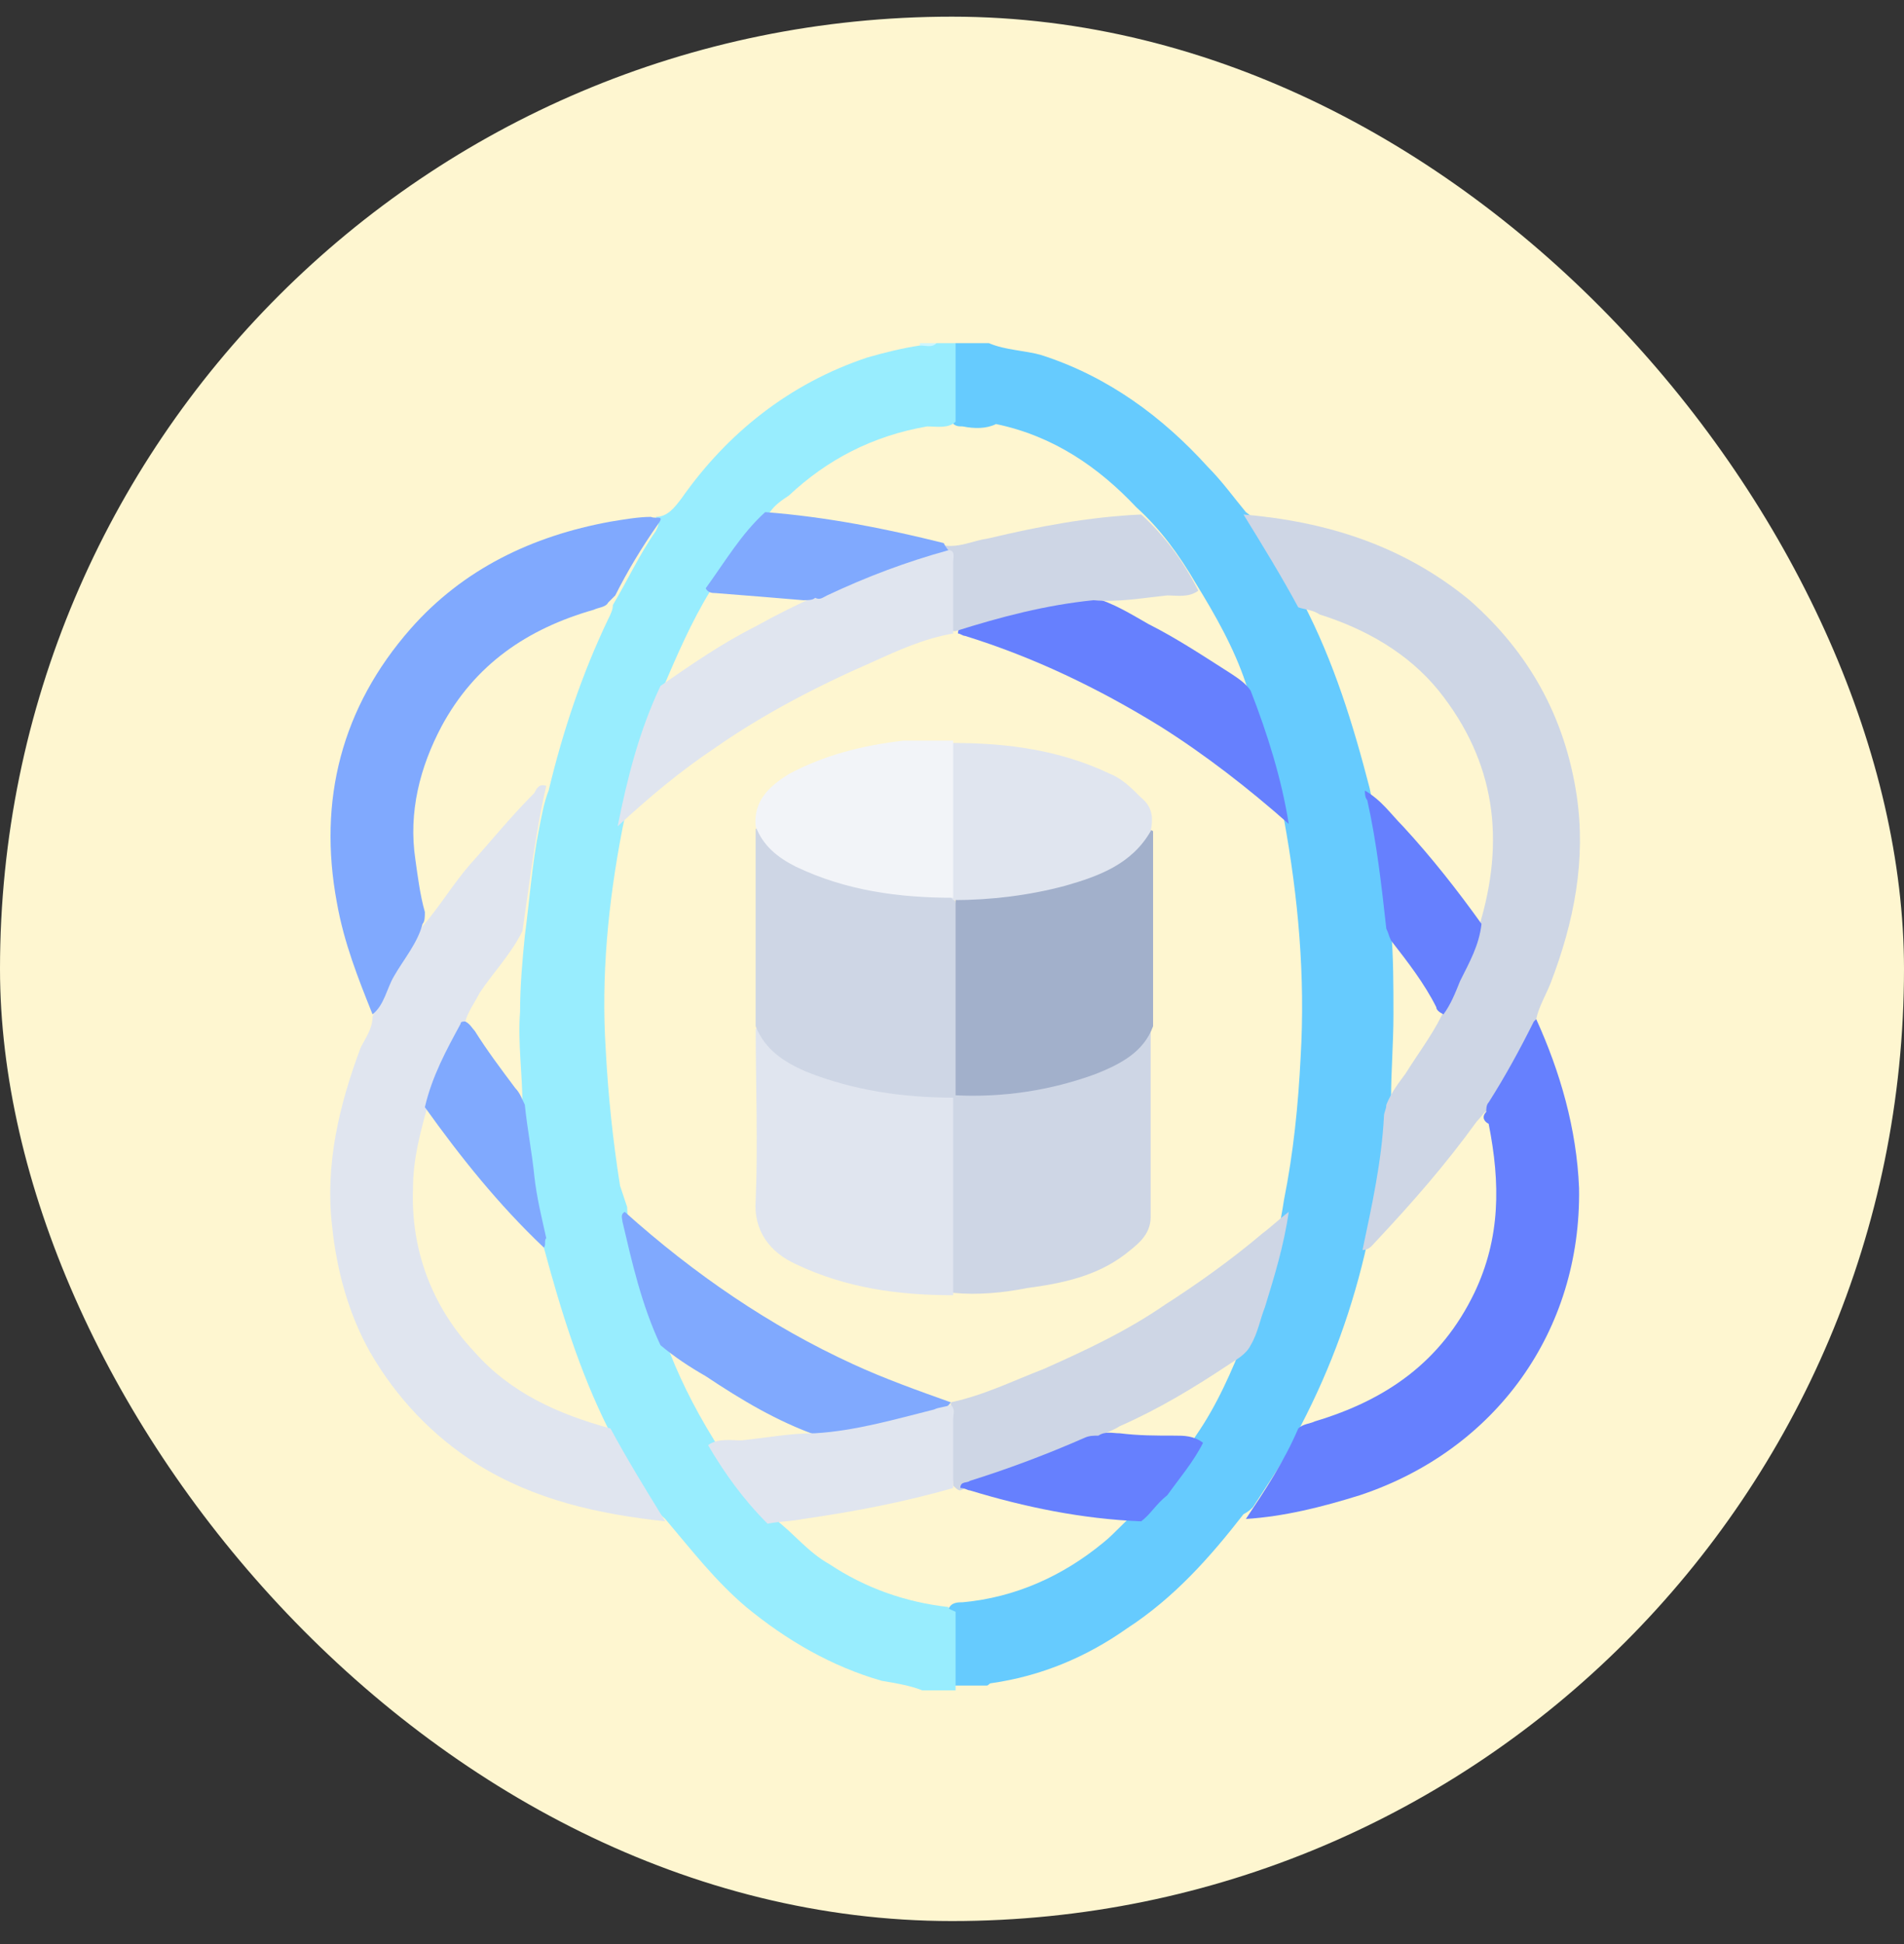
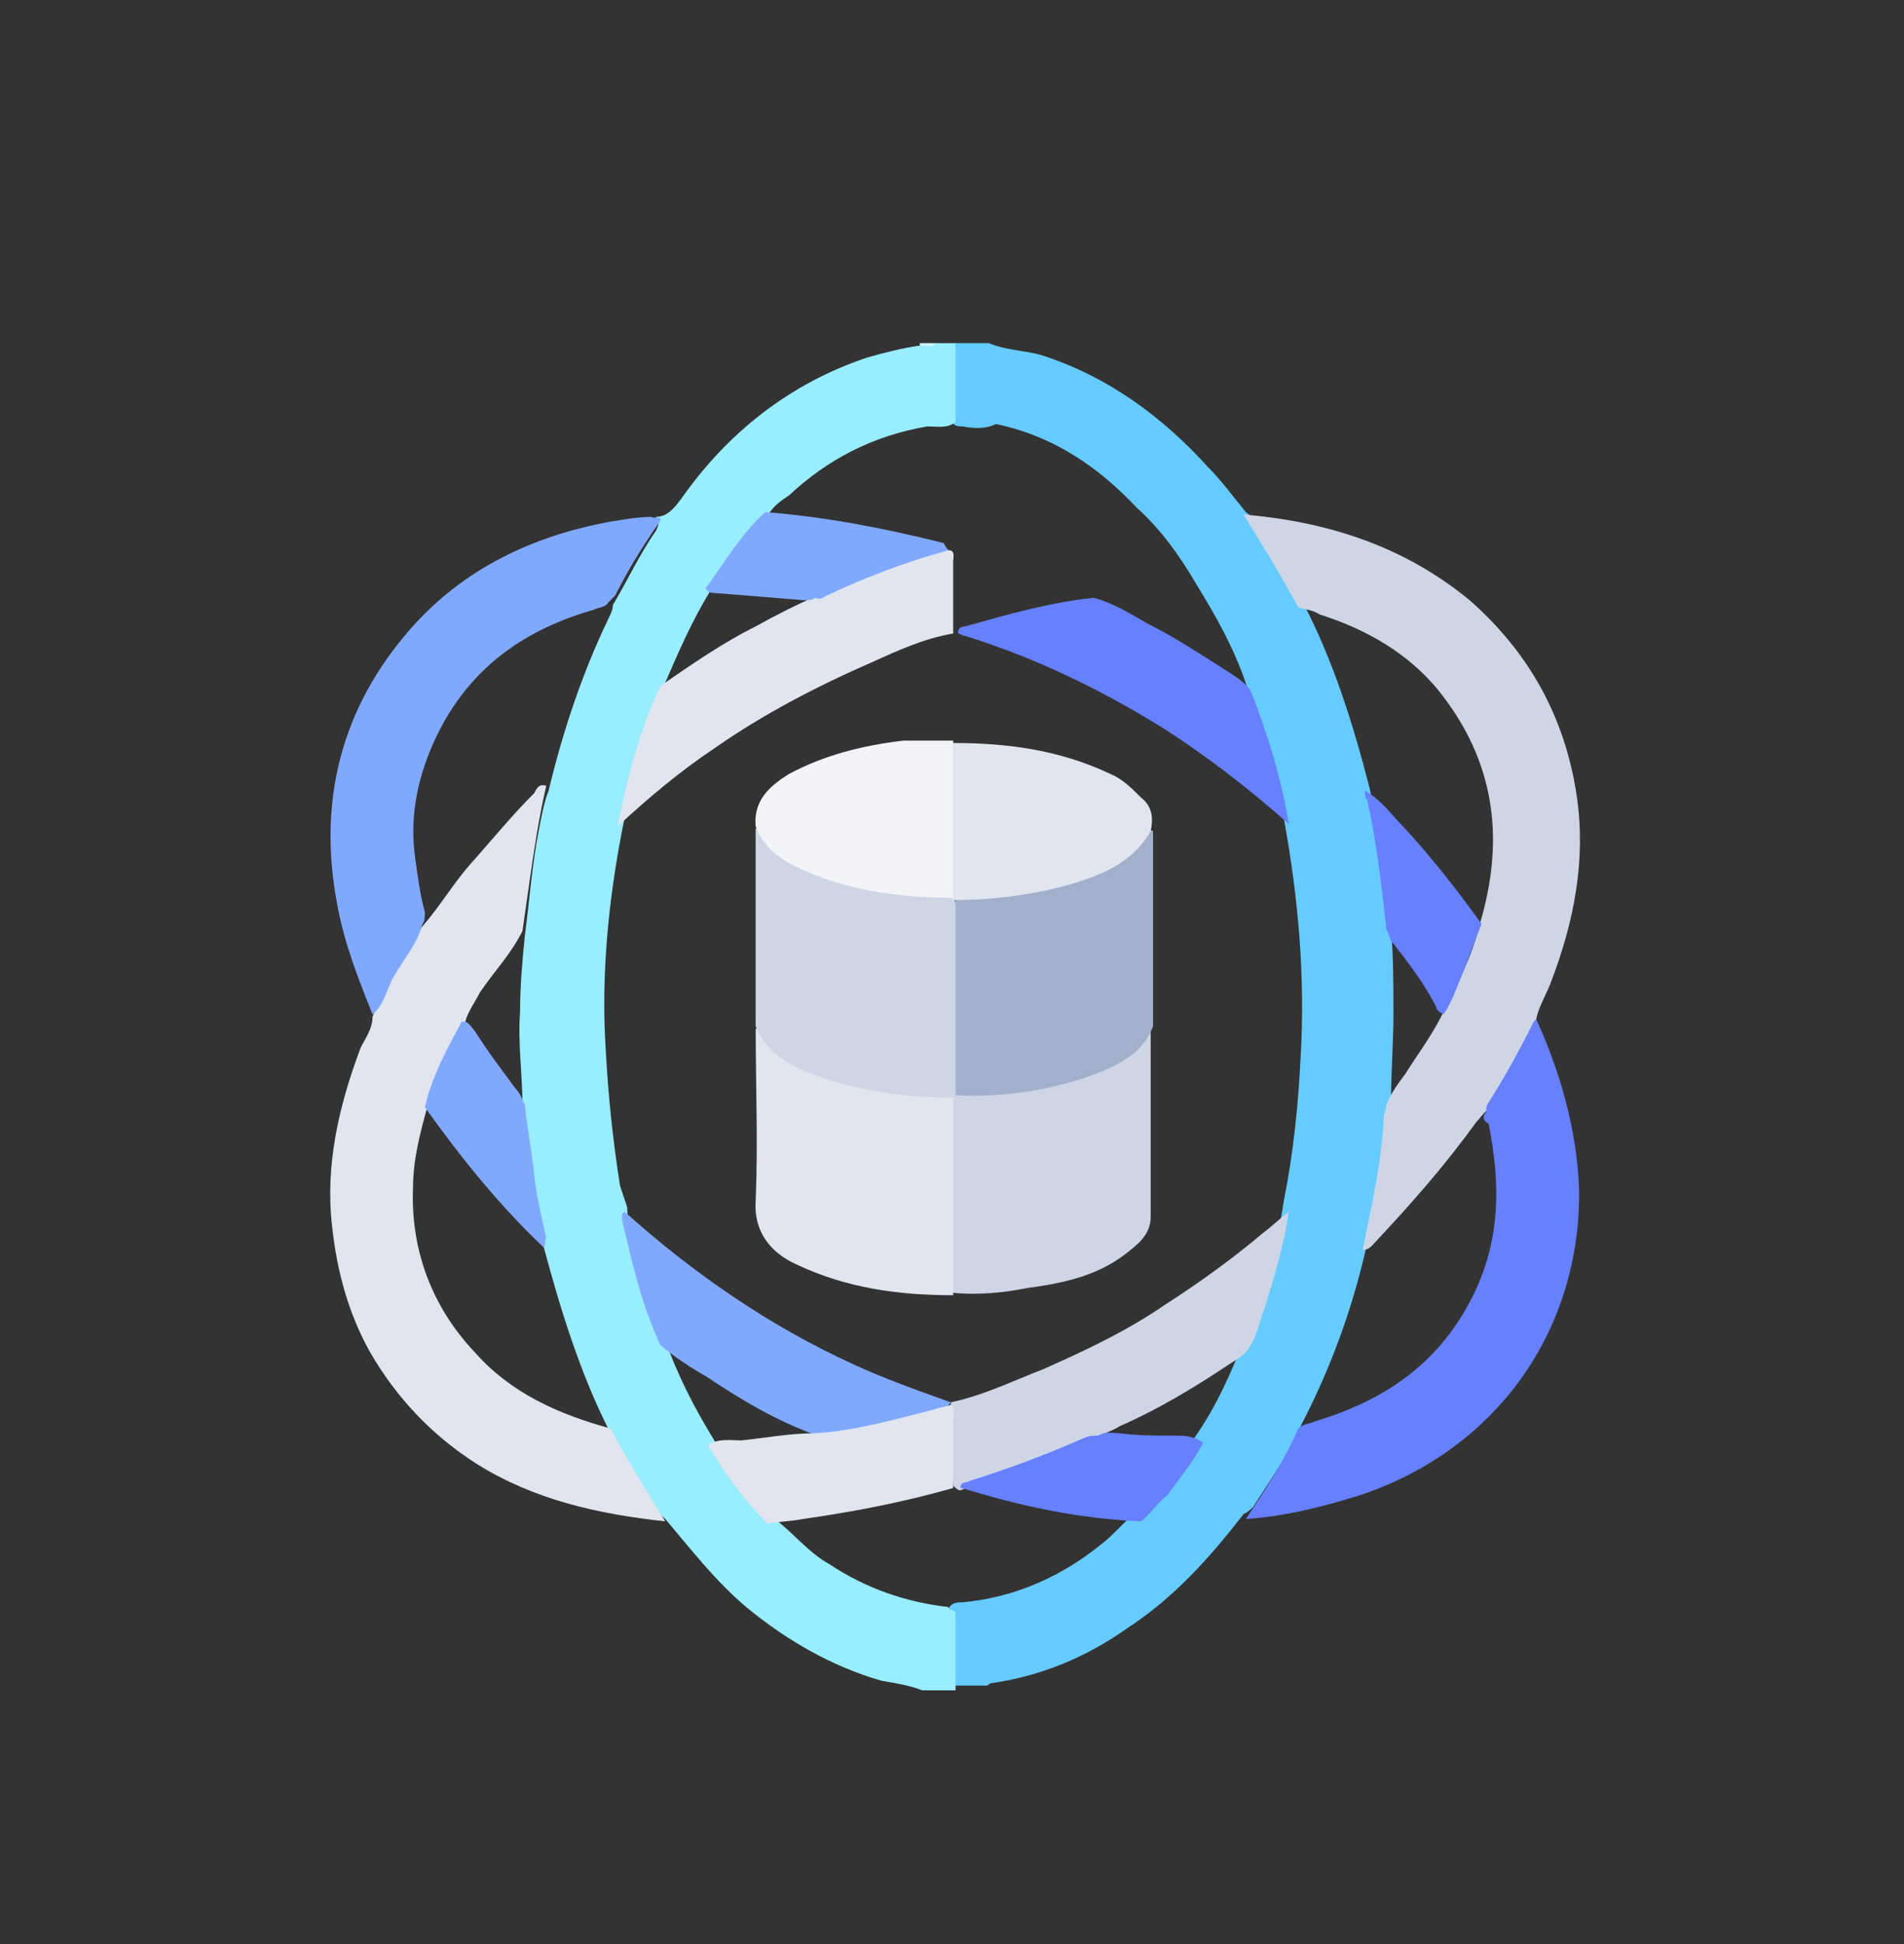
<svg xmlns="http://www.w3.org/2000/svg" width="48" height="49" viewBox="0 0 48 49" fill="none">
  <rect x="0" y="0" width="48" height="49" fill="#333333" stroke="none" />
-   <rect y="0.42" width="48" height="48" rx="24" fill="#FEF6D0" />
  <path d="M24.93 8.649C25.35 8.829 25.83 8.829 26.25 8.949C27.93 9.488 29.309 10.508 30.449 11.768C30.809 12.128 31.109 12.548 31.409 12.908C31.829 13.208 32.009 13.688 32.249 14.048C32.489 14.408 32.669 14.828 32.849 15.188C33.629 16.688 34.109 18.247 34.529 19.867C34.769 21.007 34.949 22.207 35.069 23.407C35.129 24.127 35.129 24.847 35.129 25.567C35.129 26.287 35.069 27.006 35.069 27.666C34.949 28.926 34.769 30.126 34.469 31.326C34.109 32.946 33.569 34.446 32.789 35.946C32.489 36.665 32.009 37.325 31.589 37.985C31.529 38.045 31.469 38.105 31.349 38.165C30.509 39.245 29.609 40.265 28.41 41.045C27.39 41.765 26.25 42.245 24.99 42.425C24.93 42.425 24.93 42.485 24.87 42.485C24.57 42.485 24.27 42.485 24.03 42.485C23.97 42.425 23.91 42.365 23.91 42.245C23.91 41.705 23.85 41.105 23.91 40.565C23.97 40.385 24.15 40.385 24.27 40.385C25.59 40.265 26.79 39.725 27.81 38.885C28.11 38.645 28.35 38.345 28.649 38.105C29.25 37.505 29.729 36.845 30.149 36.185C30.689 35.406 31.049 34.566 31.409 33.666C31.829 32.586 32.189 31.446 32.369 30.246C32.609 29.046 32.729 27.846 32.789 26.646C32.909 24.607 32.729 22.627 32.369 20.647C32.189 19.447 31.829 18.367 31.409 17.228C31.109 16.328 30.629 15.488 30.149 14.708C29.729 13.988 29.25 13.328 28.649 12.788C27.69 11.768 26.55 10.988 25.11 10.688C24.87 10.808 24.57 10.808 24.27 10.748C24.15 10.748 24.03 10.748 23.97 10.568C23.91 10.028 23.97 9.428 23.97 8.889C23.97 8.829 24.03 8.709 24.09 8.649C24.33 8.649 24.63 8.649 24.93 8.649Z" fill="#66CBFE" />
  <path d="M24.09 40.625C24.09 41.285 24.09 41.945 24.09 42.605C23.79 42.605 23.49 42.605 23.25 42.605C22.95 42.485 22.59 42.425 22.23 42.365C20.97 42.005 19.831 41.345 18.811 40.505C18.031 39.845 17.431 39.065 16.771 38.285C16.351 37.925 16.171 37.445 15.871 37.025C15.691 36.665 15.511 36.365 15.331 36.005C14.611 34.566 14.131 33.006 13.711 31.446C13.471 30.246 13.291 29.046 13.171 27.846C13.171 27.067 13.051 26.287 13.111 25.507C13.111 24.847 13.171 24.187 13.231 23.587C13.351 22.687 13.411 21.787 13.591 20.887C13.651 20.587 13.711 20.227 13.831 19.927C14.191 18.427 14.671 16.988 15.331 15.608C15.391 15.488 15.451 15.368 15.451 15.248C15.811 14.648 16.111 13.988 16.531 13.388C16.591 13.268 16.651 13.148 16.531 13.028C16.831 13.028 17.011 12.788 17.191 12.548C18.331 10.928 19.89 9.668 21.87 9.009C22.29 8.889 22.77 8.769 23.19 8.709C23.31 8.649 23.49 8.709 23.61 8.649C23.79 8.649 23.91 8.649 24.09 8.649C24.09 9.308 24.09 9.968 24.09 10.628C23.91 10.808 23.61 10.748 23.37 10.748C21.99 10.988 20.85 11.588 19.89 12.488C19.71 12.608 19.531 12.728 19.411 12.908C18.811 13.508 18.331 14.168 17.911 14.888C17.431 15.668 17.071 16.508 16.711 17.348C16.291 18.487 15.931 19.687 15.691 20.887C15.331 22.747 15.151 24.607 15.271 26.466C15.331 27.606 15.451 28.746 15.631 29.886C15.691 30.066 15.751 30.246 15.811 30.426C15.811 30.666 15.871 30.906 15.931 31.086C16.171 31.986 16.411 32.946 16.771 33.786C17.071 34.626 17.491 35.465 17.971 36.245C18.391 36.965 18.931 37.625 19.531 38.285C20.011 38.645 20.37 39.125 20.91 39.425C21.81 40.025 22.83 40.385 23.91 40.505C23.91 40.565 23.97 40.565 24.09 40.625Z" fill="#98EDFE" />
  <path d="M23.61 8.649C23.49 8.769 23.37 8.709 23.19 8.709V8.649C23.31 8.649 23.49 8.649 23.61 8.649Z" fill="#CEF6FE" />
  <path d="M13.771 19.807C13.591 20.587 13.471 21.367 13.351 22.207C13.291 22.627 13.231 23.047 13.171 23.467C12.871 24.067 12.451 24.487 12.091 25.027C11.971 25.267 11.791 25.507 11.731 25.747C11.311 26.407 11.011 27.186 10.771 27.906C10.591 28.566 10.412 29.226 10.412 29.946C10.351 31.506 10.892 32.946 11.971 34.086C12.871 35.106 14.071 35.645 15.391 36.005C15.811 36.785 16.291 37.565 16.771 38.345C15.091 38.165 13.471 37.805 12.031 36.905C10.892 36.185 9.992 35.226 9.332 34.086C8.792 33.126 8.492 32.046 8.372 30.906C8.192 29.346 8.552 27.846 9.092 26.407C9.212 26.167 9.392 25.927 9.392 25.627C9.632 25.027 9.932 24.487 10.292 23.947C10.412 23.767 10.531 23.527 10.652 23.347C11.072 22.867 11.431 22.267 11.851 21.787C12.391 21.187 12.871 20.587 13.471 19.987C13.531 19.867 13.591 19.747 13.771 19.807Z" fill="#E0E5EF" />
  <path d="M10.652 23.287C10.531 23.767 10.171 24.187 9.932 24.607C9.752 24.907 9.692 25.327 9.392 25.567C9.032 24.667 8.672 23.767 8.492 22.747C8.012 20.167 8.612 17.828 10.351 15.848C11.671 14.348 13.411 13.508 15.391 13.148C15.751 13.088 16.111 13.028 16.411 13.028C16.531 13.088 16.771 12.968 16.591 13.208C16.171 13.808 15.811 14.408 15.511 15.008C15.451 15.068 15.391 15.128 15.331 15.188C15.271 15.308 15.091 15.308 14.971 15.368C13.291 15.848 11.971 16.748 11.131 18.308C10.591 19.327 10.291 20.467 10.472 21.667C10.531 22.087 10.591 22.567 10.711 22.987C10.711 23.107 10.711 23.227 10.652 23.287Z" fill="#80A9FE" />
  <path d="M32.729 15.308C32.309 14.528 31.829 13.748 31.349 12.968C33.449 13.148 35.369 13.748 37.049 15.128C38.548 16.448 39.448 18.068 39.748 20.047C39.988 21.667 39.688 23.227 39.088 24.787C38.968 25.087 38.788 25.387 38.728 25.687C38.488 26.287 38.188 26.827 37.889 27.306C37.769 27.547 37.648 27.727 37.529 27.966C37.409 28.026 37.349 28.146 37.229 28.266C36.449 29.346 35.609 30.306 34.709 31.266C34.589 31.386 34.529 31.506 34.349 31.506C34.589 30.366 34.829 29.286 34.889 28.146C34.889 28.026 34.949 27.966 34.949 27.846C35.069 27.547 35.249 27.306 35.429 27.067C35.729 26.587 36.089 26.107 36.329 25.627C36.689 24.907 37.109 24.127 37.289 23.347C37.949 21.187 37.709 19.207 36.269 17.408C35.489 16.448 34.409 15.848 33.269 15.488C33.089 15.368 32.909 15.368 32.729 15.308Z" fill="#CED6E5" />
  <path d="M37.468 28.026C37.468 27.966 37.468 27.846 37.529 27.786C37.948 27.127 38.308 26.467 38.668 25.747L38.728 25.687C39.328 27.006 39.748 28.446 39.808 29.946C39.868 33.546 37.709 36.545 34.289 37.685C33.329 37.985 32.369 38.225 31.409 38.285C31.889 37.565 32.369 36.845 32.729 36.005C32.849 35.886 33.029 35.886 33.149 35.825C34.949 35.286 36.329 34.326 37.169 32.586C37.828 31.206 37.828 29.826 37.529 28.326C37.408 28.266 37.349 28.146 37.468 28.026Z" fill="#6680FE" />
  <path d="M23.97 35.346C24.81 35.166 25.53 34.806 26.31 34.506C27.39 34.026 28.41 33.546 29.369 32.886C30.209 32.346 31.049 31.746 31.829 31.086C32.069 30.906 32.249 30.726 32.489 30.546C32.369 31.386 32.129 32.166 31.889 32.946C31.769 33.246 31.709 33.606 31.529 33.906C31.409 34.146 31.169 34.266 30.989 34.386C30.089 34.986 29.189 35.526 28.23 35.946C28.049 36.066 27.809 36.126 27.63 36.245C26.91 36.486 26.25 36.785 25.59 37.085C25.11 37.265 24.63 37.385 24.21 37.565C24.15 37.565 24.09 37.505 24.03 37.445C23.97 36.785 24.03 36.126 23.97 35.466C23.97 35.406 23.97 35.406 23.97 35.346Z" fill="#CED6E5" />
  <path d="M32.489 20.767C31.469 19.867 30.389 19.027 29.249 18.308C27.69 17.348 26.07 16.568 24.33 16.028C24.27 16.028 24.21 15.968 24.15 15.968C24.15 15.848 24.21 15.788 24.33 15.788C25.41 15.488 26.43 15.188 27.57 15.068C28.05 15.188 28.529 15.488 28.95 15.728C29.669 16.088 30.389 16.568 31.049 16.988C31.229 17.108 31.409 17.228 31.529 17.408C31.949 18.488 32.309 19.627 32.489 20.767Z" fill="#6680FE" />
-   <path d="M27.57 15.128C26.37 15.248 25.23 15.548 24.09 15.908H24.03C23.91 15.788 23.91 15.608 23.91 15.428C23.91 14.948 23.97 14.468 23.85 13.988C23.79 13.928 23.79 13.868 23.79 13.748C24.21 13.808 24.51 13.628 24.93 13.568C26.19 13.268 27.45 13.028 28.77 12.968C29.369 13.508 29.849 14.168 30.209 14.888C29.969 15.068 29.669 15.008 29.429 15.008C28.829 15.068 28.169 15.188 27.57 15.128Z" fill="#CED6E5" />
  <path d="M28.769 38.345C27.27 38.285 25.83 37.985 24.45 37.565C24.39 37.565 24.33 37.505 24.21 37.505C24.21 37.325 24.39 37.385 24.45 37.325C25.41 37.025 26.37 36.665 27.33 36.245C27.45 36.185 27.57 36.185 27.69 36.185C27.869 36.066 28.049 36.126 28.23 36.126C28.709 36.185 29.129 36.185 29.609 36.185C29.849 36.185 30.089 36.185 30.329 36.365C30.089 36.845 29.729 37.265 29.429 37.685C29.129 37.925 29.009 38.165 28.769 38.345Z" fill="#6680FE" />
-   <path d="M34.409 19.927C34.829 20.167 35.069 20.527 35.369 20.827C36.089 21.607 36.748 22.447 37.349 23.287C37.288 23.827 37.048 24.247 36.809 24.727C36.689 25.027 36.569 25.327 36.389 25.567C36.269 25.507 36.209 25.447 36.209 25.387C35.909 24.787 35.489 24.247 35.069 23.707C35.009 23.587 35.009 23.527 34.949 23.407C34.829 22.327 34.709 21.247 34.469 20.167C34.409 20.107 34.409 19.987 34.409 19.927Z" fill="#6680FE" />
+   <path d="M34.409 19.927C34.829 20.167 35.069 20.527 35.369 20.827C36.089 21.607 36.748 22.447 37.349 23.287C36.689 25.027 36.569 25.327 36.389 25.567C36.269 25.507 36.209 25.447 36.209 25.387C35.909 24.787 35.489 24.247 35.069 23.707C35.009 23.587 35.009 23.527 34.949 23.407C34.829 22.327 34.709 21.247 34.469 20.167C34.409 20.107 34.409 19.987 34.409 19.927Z" fill="#6680FE" />
  <path d="M23.91 13.868C24.09 13.868 24.03 14.048 24.03 14.168C24.03 14.768 24.03 15.368 24.03 15.968C23.31 16.088 22.65 16.388 21.99 16.688C20.61 17.288 19.23 18.008 18.031 18.847C17.131 19.447 16.351 20.107 15.571 20.827C15.811 19.627 16.111 18.427 16.651 17.288C17.431 16.748 18.211 16.208 19.05 15.788C19.59 15.488 20.07 15.248 20.61 15.008C21.57 14.588 22.53 14.228 23.55 13.868C23.61 13.868 23.79 13.808 23.91 13.868Z" fill="#E0E5EF" />
  <path d="M23.97 35.346C23.85 35.526 23.73 35.526 23.61 35.586C22.77 35.825 21.87 36.066 21.03 36.185C20.91 36.185 20.73 36.185 20.61 36.185C19.591 35.825 18.691 35.286 17.791 34.686C17.371 34.446 17.011 34.206 16.651 33.906C16.171 32.886 15.931 31.806 15.691 30.786C15.691 30.726 15.631 30.606 15.751 30.546C17.491 32.106 19.411 33.426 21.51 34.386C22.29 34.746 23.13 35.046 23.97 35.346Z" fill="#80A9FE" />
  <path d="M20.55 36.125C21.57 36.065 22.59 35.766 23.55 35.526C23.67 35.465 23.85 35.465 23.97 35.406C24.09 35.526 24.03 35.645 24.03 35.766C24.03 36.365 24.03 36.905 24.03 37.505C22.77 37.865 21.51 38.105 20.25 38.285C19.951 38.345 19.651 38.345 19.351 38.405C18.751 37.805 18.271 37.145 17.851 36.425C18.091 36.245 18.451 36.305 18.691 36.305C19.291 36.245 19.89 36.125 20.55 36.125Z" fill="#E0E5EF" />
  <path d="M23.91 13.868C22.83 14.168 21.87 14.528 20.85 15.008C20.73 15.068 20.67 15.128 20.55 15.068C20.491 15.128 20.37 15.128 20.25 15.128C19.531 15.068 18.811 15.008 18.031 14.948C17.971 14.948 17.851 14.948 17.791 14.828C18.271 14.168 18.691 13.448 19.291 12.908C20.85 13.028 22.35 13.328 23.79 13.688C23.85 13.808 23.91 13.868 23.91 13.868Z" fill="#80A9FE" />
  <path d="M13.711 31.446C12.571 30.366 11.611 29.166 10.711 27.907C10.892 27.127 11.252 26.467 11.611 25.807C11.611 25.747 11.671 25.747 11.731 25.747C11.851 25.807 11.911 25.927 11.971 25.987C12.271 26.467 12.631 26.947 12.991 27.427C13.111 27.547 13.171 27.727 13.231 27.846C13.291 28.446 13.411 29.046 13.471 29.646C13.531 30.186 13.651 30.666 13.771 31.206C13.711 31.266 13.771 31.386 13.711 31.446Z" fill="#80A9FE" />
  <path d="M29.009 25.867C29.009 27.486 29.009 29.046 29.009 30.666C29.009 31.146 28.649 31.386 28.349 31.626C27.63 32.166 26.79 32.346 25.89 32.466C25.29 32.586 24.63 32.646 24.03 32.586C23.91 32.466 23.91 32.346 23.91 32.226C23.91 30.786 23.91 29.286 23.91 27.846C23.91 27.786 23.91 27.786 23.91 27.726C23.91 27.666 23.91 27.666 23.97 27.606C24.33 27.427 24.75 27.486 25.17 27.486C26.07 27.366 26.91 27.186 27.75 26.826C28.17 26.647 28.59 26.347 28.829 25.927C28.89 25.867 28.95 25.807 29.009 25.867Z" fill="#CED6E5" />
  <path d="M24.03 27.666C24.03 29.346 24.03 30.966 24.03 32.646C22.65 32.646 21.33 32.466 20.07 31.866C19.411 31.566 18.991 31.026 19.051 30.246C19.111 28.806 19.051 27.366 19.051 25.927C19.171 25.927 19.171 25.987 19.231 26.047C19.471 26.467 19.89 26.767 20.311 26.947C21.33 27.427 22.47 27.547 23.61 27.606C23.79 27.547 23.91 27.486 24.03 27.666Z" fill="#E0E5EF" />
  <path d="M24.03 27.666C22.77 27.666 21.51 27.486 20.31 27.006C19.77 26.767 19.291 26.467 19.05 25.867C19.05 24.187 19.05 22.567 19.05 20.887C19.11 20.887 19.11 20.887 19.171 20.947C19.59 21.727 20.37 21.967 21.09 22.207C21.93 22.447 22.77 22.567 23.67 22.567C23.79 22.567 23.91 22.567 24.03 22.627C24.03 22.687 24.09 22.687 24.09 22.747C24.15 22.927 24.15 23.107 24.15 23.227C24.15 24.547 24.15 25.807 24.15 27.127C24.15 27.306 24.21 27.486 24.03 27.666Z" fill="#CED6E5" />
  <path d="M24.09 27.607C24.09 25.927 24.09 24.307 24.09 22.627C24.21 22.507 24.39 22.507 24.51 22.507C25.41 22.507 26.31 22.327 27.21 22.087C27.869 21.907 28.47 21.607 28.889 21.007C28.949 20.947 28.949 20.887 29.069 20.947C29.069 22.567 29.069 24.187 29.069 25.867C28.829 26.527 28.23 26.826 27.63 27.067C26.49 27.486 25.29 27.666 24.09 27.607Z" fill="#A2B0CB" />
  <path d="M29.01 20.947C28.53 21.787 27.69 22.087 26.85 22.327C25.95 22.567 24.99 22.687 24.03 22.687C23.91 22.567 23.91 22.387 23.91 22.267C23.91 21.247 23.91 20.227 23.91 19.147C23.91 18.967 23.91 18.847 24.03 18.727C25.41 18.727 26.73 18.907 27.99 19.507C28.29 19.627 28.53 19.867 28.77 20.107C29.07 20.347 29.07 20.647 29.01 20.947Z" fill="#E0E5EF" />
  <path d="M24.03 18.668C24.03 19.988 24.03 21.308 24.03 22.628C22.651 22.628 21.331 22.448 20.07 21.848C19.59 21.608 19.23 21.308 19.05 20.828C18.991 20.168 19.41 19.808 19.89 19.508C20.791 19.027 21.75 18.788 22.77 18.668C23.25 18.668 23.671 18.668 24.03 18.668Z" fill="#F2F4F8" />
</svg>